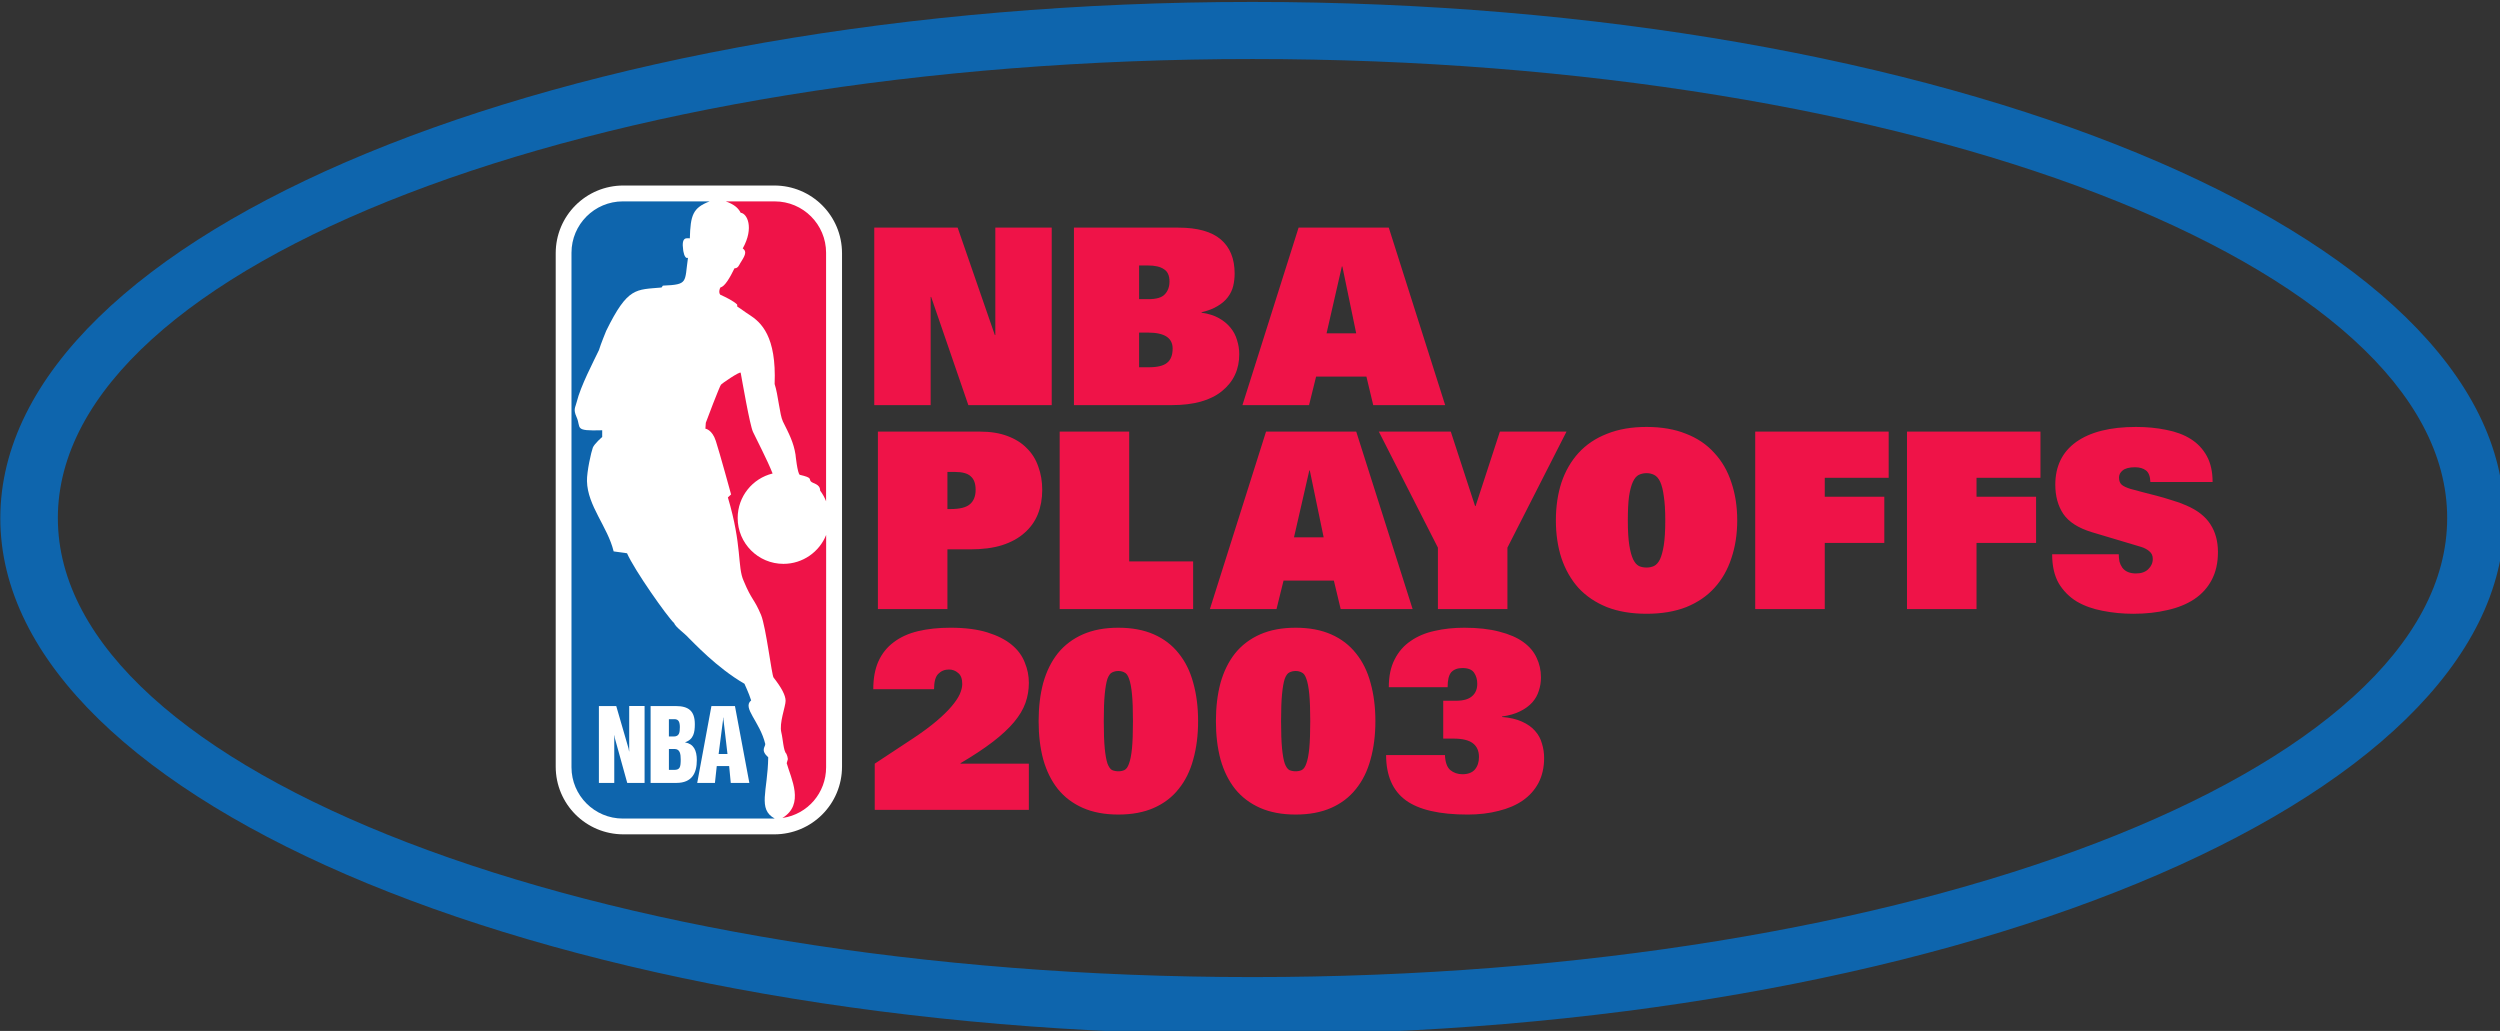
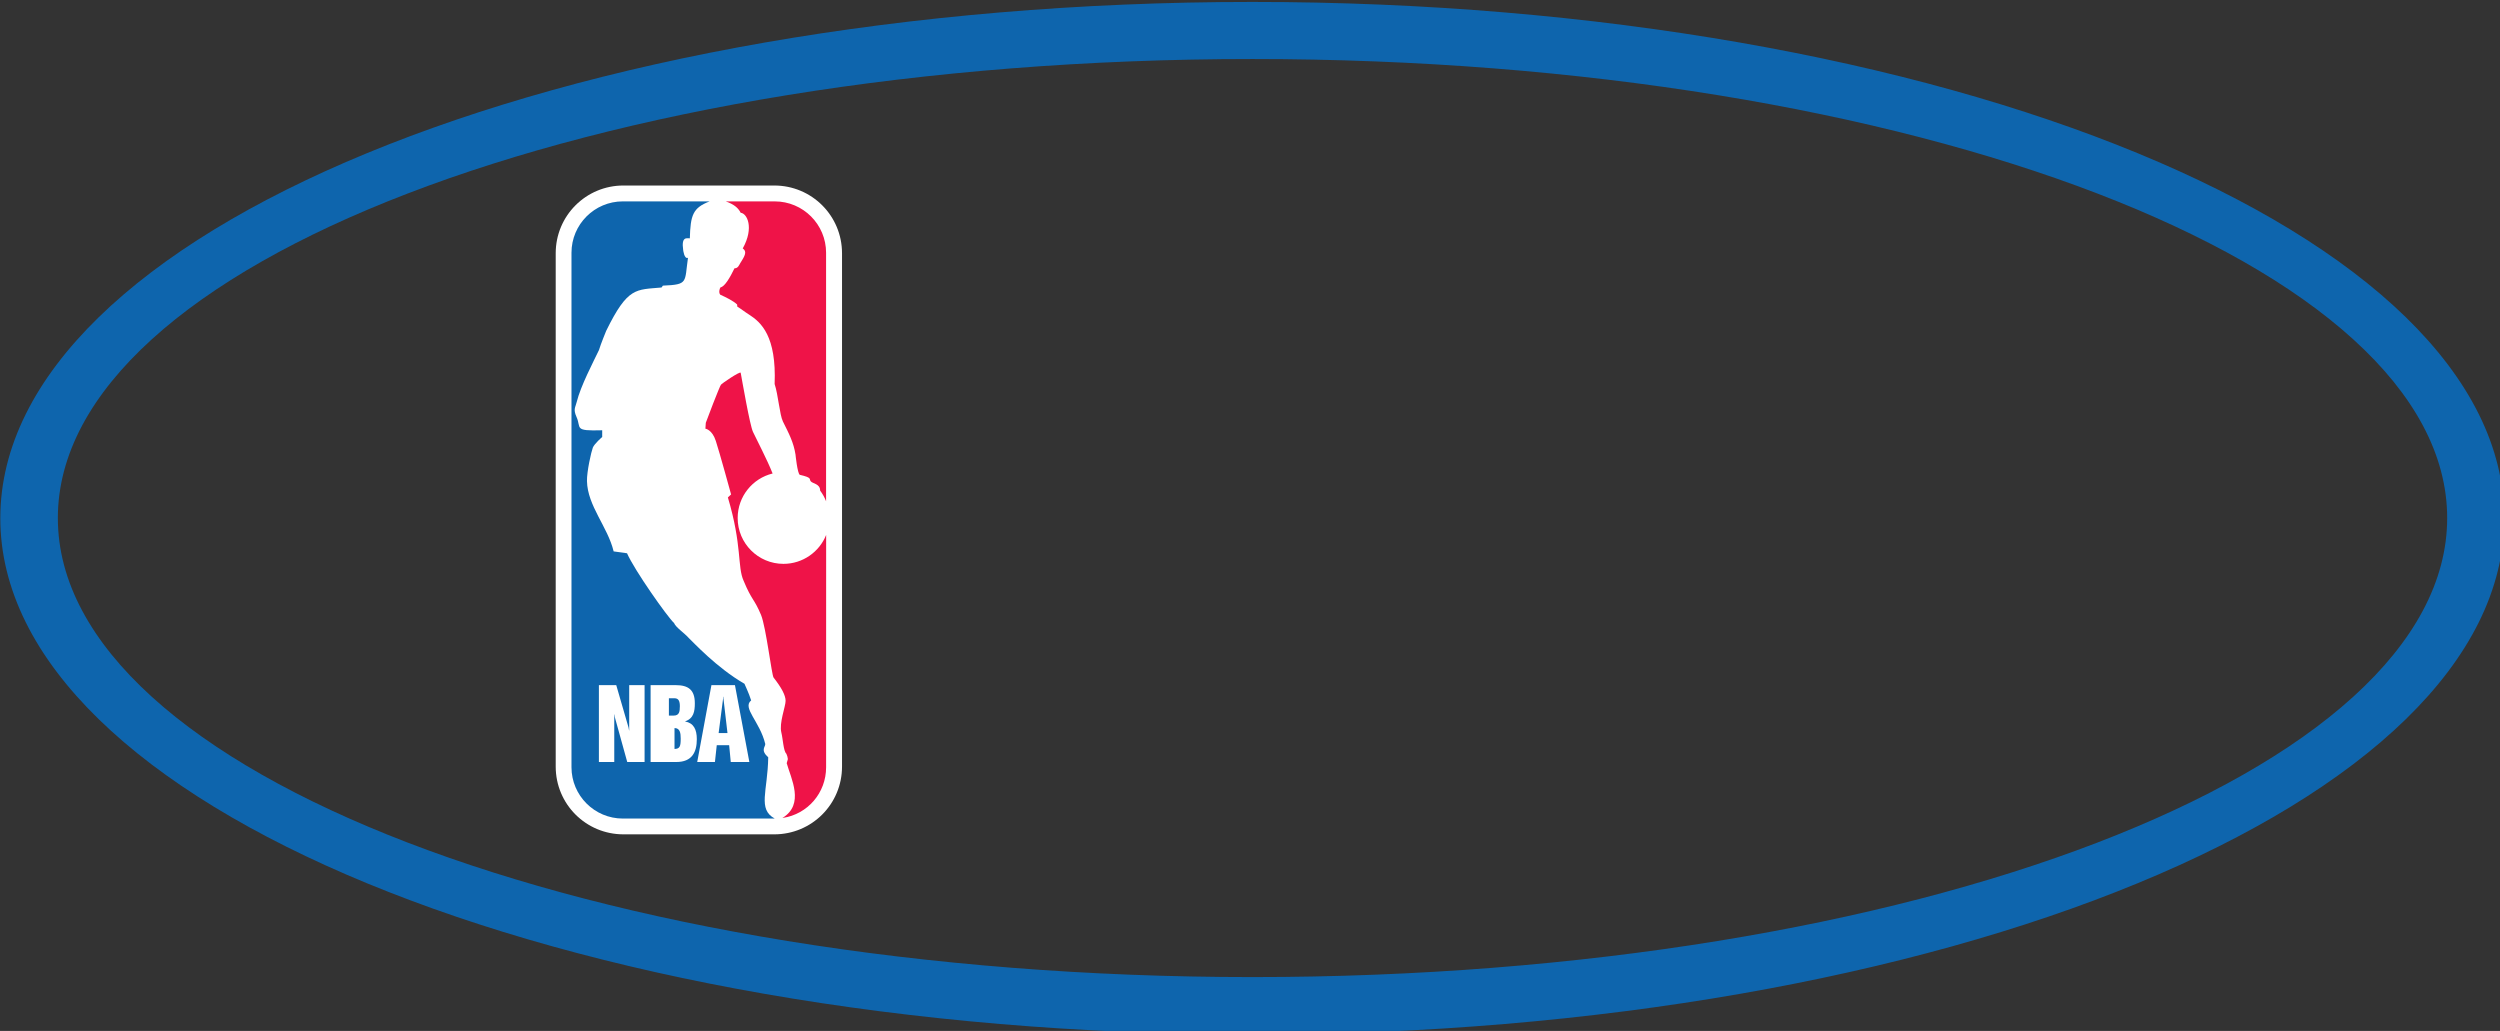
<svg xmlns="http://www.w3.org/2000/svg" xmlns:ns1="http://www.inkscape.org/namespaces/inkscape" xmlns:ns2="http://sodipodi.sourceforge.net/DTD/sodipodi-0.dtd" width="182.065mm" height="75.079mm" viewBox="0 0 182.065 75.079" version="1.1" id="svg1300" ns1:version="0.92.4 (5da689c313, 2019-01-14)" ns2:docname="NBA_Playoffs_2003.svg">
  <rect x="0" y="0" width="182.065" height="75.079" fill="#333333" stroke="none" />
  <defs id="defs1294" />
  <ns2:namedview id="base" pagecolor="#ffffff" bordercolor="#666666" borderopacity="1.0" ns1:pageopacity="0.0" ns1:pageshadow="2" ns1:zoom="1" ns1:cx="337.34168" ns1:cy="130.05603" ns1:document-units="mm" ns1:current-layer="layer1" showgrid="false" ns1:window-width="1366" ns1:window-height="705" ns1:window-x="-8" ns1:window-y="-8" ns1:window-maximized="1" ns1:snap-global="false" />
  <g ns1:label="Layer 1" ns1:groupmode="layer" id="layer1" style="opacity:1" transform="translate(-14.025,-89.593)">
    <g id="g17154">
      <path ns2:nodetypes="ccccccccc" style="fill:#ffffff;stroke:none;stroke-width:0.047" d="m 59.43,103.103 h 10.981 c 2.734,0 4.935,2.201 4.935,4.935 v 37.382 c 0,2.734 -2.201,4.935 -4.935,4.935 H 59.43 c -2.734,0 -4.935,-2.201 -4.935,-4.935 v -37.382 c 0,-2.734 2.201,-4.935 4.935,-4.935 z" id="rect4158" ns1:connector-curvature="0" />
      <path ns2:nodetypes="cccccccccccccccccccccccccccccccccccccccccc" id="path4162" style="fill:#ef1348;fill-opacity:1;stroke:none;stroke-width:0.047" d="m 71.007,149.161 c 1.636,-0.994 0.62,-2.879 0.31,-3.989 l 0.056,-0.192 c 0.088,-0.155 -0.089,-0.509 -0.089,-0.509 -0.201,-0.173 -0.247,-1.097 -0.355,-1.521 -0.177,-0.698 0.308,-1.905 0.308,-2.316 0,-0.409 -0.308,-0.973 -0.874,-1.695 -0.136,-0.153 -0.549,-3.667 -0.913,-4.558 -0.514,-1.226 -0.662,-1.028 -1.27,-2.49 -0.468,-1.031 -0.097,-2.549 -1.147,-6.073 l 0.234,-0.217 c 0,0 -0.837,-3.057 -1.112,-3.895 -0.27,-0.836 -0.759,-0.894 -0.759,-0.894 l 0.029,-0.429 c 0.039,-0.136 1.019,-2.685 1.1,-2.766 0.005,-0.056 1.414,-1.019 1.441,-0.876 0.117,0.626 0.662,3.797 0.895,4.304 0.236,0.507 1.053,2.065 1.429,3.031 -1.46,0.354 -2.544,1.671 -2.544,3.243 0,1.841 1.491,3.337 3.334,3.337 1.41,0 2.621,-0.875 3.11,-2.106 l -0.003,16.918 c 0,1.875 -1.349,3.416 -3.147,3.69 m -3.32,-37.234 c 0.333,0.201 0.507,0.36 0.852,0.576 0.897,0.572 2.005,1.582 1.866,5.06 0.256,0.761 0.369,2.251 0.601,2.723 0.467,0.936 0.782,1.541 0.92,2.417 0,0 0.136,1.374 0.312,1.472 0.93,0.213 0.66,0.3 0.795,0.469 0.143,0.182 0.686,0.175 0.686,0.679 0.186,0.248 0.327,0.503 0.433,0.779 v -18.097 c 0,-2.069 -1.674,-3.743 -3.741,-3.743 H 66.877 c 0.574,0.204 0.897,0.45 1.089,0.829 0.457,0.039 1,1.07 0.15,2.599 0.374,0.256 0.084,0.635 -0.182,1.073 -0.082,0.133 -0.167,0.385 -0.418,0.371 -0.332,0.689 -0.723,1.346 -1.016,1.387 -0.086,0.103 -0.146,0.401 -0.02,0.537 0.438,0.197 0.963,0.461 1.226,0.712" ns1:connector-curvature="0" />
      <path ns2:nodetypes="cccccccccccccccccccccccccccc" ns1:connector-curvature="0" id="path7305" d="m 69.972,144.747 c -0.595,-0.538 -0.197,-0.759 -0.217,-0.977 -0.393,-1.635 -1.698,-2.628 -1.027,-3.169 -0.166,-0.544 -0.499,-1.216 -0.488,-1.213 -2.025,-1.166 -3.758,-3.056 -4.052,-3.329 -0.351,-0.391 -0.952,-0.779 -1.073,-1.09 -0.484,-0.447 -2.879,-3.837 -3.426,-5.084 l -0.975,-0.136 c -0.434,-1.798 -1.903,-3.31 -1.942,-5.119 -0.017,-0.687 0.311,-2.144 0.426,-2.438 0.116,-0.29 0.683,-0.775 0.683,-0.775 v -0.489 c -2.112,0.062 -1.503,-0.155 -1.872,-0.973 -0.256,-0.571 -0.075,-0.695 0.017,-1.093 0.281,-1.154 1.23,-2.958 1.619,-3.775 0.119,-0.411 0.527,-1.403 0.527,-1.403 1.578,-3.213 2.159,-2.979 4.028,-3.154 l 0.101,-0.136 c 1.873,-0.079 1.567,-0.226 1.827,-2.028 -0.274,0.119 -0.35,-0.565 -0.35,-0.565 -0.148,-1.031 0.282,-0.836 0.485,-0.853 0.048,-1.689 0.216,-2.222 1.444,-2.69 h -6.321 c -2.063,0 -3.742,1.674 -3.742,3.742 v 37.467 c 0,2.061 1.678,3.738 3.742,3.738 H 70.446 c -1.265,-0.686 -0.511,-1.985 -0.474,-4.459" style="fill:#0e65ad;fill-opacity:1;stroke:none;stroke-width:0.047" />
-       <path ns2:nodetypes="cccccccccccccccccccccccccccccccccccccccccccccccccccccc" ns1:connector-curvature="0" d="m 63.147,144.138 h -0.408 v 1.523 h 0.379 c 0.433,0 0.48,-0.211 0.48,-0.765 0,-0.386 -0.048,-0.758 -0.451,-0.758 m 0.39,-1.565 c 0,-0.386 -0.081,-0.606 -0.396,-0.606 h -0.403 v 1.262 h 0.354 c 0.406,0 0.443,-0.304 0.443,-0.656 m 3.17,-0.714 h -0.017 l -0.003,0.132 -0.325,2.513 h 0.645 l -0.293,-2.513 -0.005,-0.132 z m -5.737,4.752 h -1.263 l -0.903,-3.26 -0.027,-0.204 h -0.015 v 3.463 h -1.119 v -5.599 h 1.263 l 0.893,3.079 0.041,0.226 h 0.01 v -3.305 h 1.12 v 5.599 z m 2.31,0 h -1.872 v -5.599 h 1.828 c 0.94,0 1.393,0.359 1.393,1.319 0,0.588 -0.081,1.105 -0.706,1.318 v 0.01 c 0.627,0.113 0.851,0.586 0.851,1.29 0,0.94 -0.346,1.661 -1.495,1.661 m 3.967,0 -0.117,-1.226 h -0.903 l -0.133,1.226 h -1.29 l 1.035,-5.599 h 1.713 l 1.049,5.599 z" style="fill:#ffffff;fill-opacity:1;stroke:none;stroke-width:0.047" id="path4164" />
+       <path ns2:nodetypes="cccccccccccccccccccccccccccccccccccccccccccccccccccccc" ns1:connector-curvature="0" d="m 63.147,144.138 h -0.408 h 0.379 c 0.433,0 0.48,-0.211 0.48,-0.765 0,-0.386 -0.048,-0.758 -0.451,-0.758 m 0.39,-1.565 c 0,-0.386 -0.081,-0.606 -0.396,-0.606 h -0.403 v 1.262 h 0.354 c 0.406,0 0.443,-0.304 0.443,-0.656 m 3.17,-0.714 h -0.017 l -0.003,0.132 -0.325,2.513 h 0.645 l -0.293,-2.513 -0.005,-0.132 z m -5.737,4.752 h -1.263 l -0.903,-3.26 -0.027,-0.204 h -0.015 v 3.463 h -1.119 v -5.599 h 1.263 l 0.893,3.079 0.041,0.226 h 0.01 v -3.305 h 1.12 v 5.599 z m 2.31,0 h -1.872 v -5.599 h 1.828 c 0.94,0 1.393,0.359 1.393,1.319 0,0.588 -0.081,1.105 -0.706,1.318 v 0.01 c 0.627,0.113 0.851,0.586 0.851,1.29 0,0.94 -0.346,1.661 -1.495,1.661 m 3.967,0 -0.117,-1.226 h -0.903 l -0.133,1.226 h -1.29 l 1.035,-5.599 h 1.713 l 1.049,5.599 z" style="fill:#ffffff;fill-opacity:1;stroke:none;stroke-width:0.047" id="path4164" />
      <path ns2:nodetypes="cccccccccc" ns1:connector-curvature="0" id="path3384" transform="scale(0.265)" d="M 397.07,338.619 C 207.051,338.619 53.01,402.141 53.01,480.5 53.01,558.859 207.051,622.381 397.07,622.381 587.089,622.381 741.13,558.859 741.131,480.5 741.13,402.141 587.089,338.619 397.07,338.619 Z m 0.065,15.688 c 181.322,3e-5 328.312,56.48 328.311,126.15 -8.9e-4,69.67 -146.99,126.148 -328.311,126.148 -181.321,3.9e-4 -328.312,-56.478 -328.313,-126.148 -0.002,-69.671 146.989,-126.151 328.313,-126.15 z" style="opacity:1;vector-effect:none;fill:#0e65ad;fill-opacity:1;fill-rule:nonzero;stroke:none;stroke-width:15.905;stroke-linecap:square;stroke-linejoin:round;stroke-miterlimit:4;stroke-dasharray:none;stroke-dashoffset:0;stroke-opacity:1;paint-order:markers stroke fill" />
-       <path ns2:nodetypes="ccccccccccccccccccccccccccccccccccccccccccccccccccccccccccccccccccccccccccccccccccccccccccccccccccccccccccccccccccccccccccccccccccccccccccccccccccccccccccccccccccccccccccccccccccccccccccccccccccccccccccccccccccccccccccccccccccccccccccccccccccccccccccccccccccccccccccccccccccccccccccccccccccccccccccccccccccccccccccccccccccccccccccccccccccccccccc" ns1:connector-curvature="0" id="path17101" transform="scale(0.265)" d="m 293.184,400.641 v 48.777 h 15.5 v -29.727 h 0.133 l 10.223,29.727 h 22.914 v -48.777 h -15.5 v 29.523 h -0.133 l -10.221,-29.523 z m 54.879,0 v 48.777 h 26.922 c 6.012,0 10.6,-1.284 13.762,-3.852 3.162,-2.567 4.742,-5.944 4.742,-10.133 0,-1.306 -0.199,-2.591 -0.6,-3.852 -0.356,-1.261 -0.959,-2.409 -1.805,-3.445 -0.846,-1.036 -1.915,-1.914 -3.207,-2.635 -1.292,-0.721 -2.872,-1.216 -4.742,-1.486 v -0.135 c 1.781,-0.405 3.25,-0.969 4.408,-1.689 1.202,-0.721 2.139,-1.531 2.807,-2.432 0.713,-0.946 1.202,-1.96 1.469,-3.041 0.267,-1.126 0.402,-2.274 0.402,-3.445 0,-4.098 -1.27,-7.227 -3.809,-9.389 -2.539,-2.162 -6.436,-3.244 -11.691,-3.244 z m 61.734,0 -15.432,48.777 h 18.305 l 1.938,-7.838 h 13.828 l 1.871,7.838 h 19.773 l -15.498,-48.777 z m -43.832,10.404 h 2.473 c 1.915,0 3.362,0.338 4.342,1.014 1.024,0.631 1.537,1.756 1.537,3.377 0,1.441 -0.423,2.613 -1.27,3.514 -0.802,0.901 -2.316,1.352 -4.543,1.352 h -2.539 z m 55.723,0.27 h 0.135 l 3.807,18.377 h -8.148 z m -55.723,18.174 h 2.473 c 4.498,0 6.746,1.463 6.746,4.391 0,1.802 -0.511,3.107 -1.535,3.918 -0.98,0.811 -2.651,1.217 -5.012,1.217 h -2.672 z m 139.457,25.926 c -4.142,0 -7.771,0.632 -10.889,1.893 -3.118,1.216 -5.723,2.971 -7.816,5.268 -2.049,2.252 -3.609,4.955 -4.678,8.107 -1.024,3.153 -1.535,6.621 -1.535,10.404 0,3.783 0.511,7.252 1.535,10.404 1.069,3.153 2.629,5.877 4.678,8.174 2.093,2.252 4.699,4.008 7.816,5.27 3.118,1.216 6.747,1.824 10.889,1.824 4.142,0 7.771,-0.608 10.889,-1.824 3.118,-1.261 5.701,-3.018 7.75,-5.27 2.093,-2.297 3.651,-5.021 4.676,-8.174 1.069,-3.153 1.604,-6.621 1.604,-10.404 0,-3.783 -0.535,-7.252 -1.604,-10.404 -1.024,-3.153 -2.583,-5.856 -4.676,-8.107 -2.049,-2.297 -4.632,-4.052 -7.75,-5.268 -3.118,-1.261 -6.747,-1.893 -10.889,-1.893 z m 134.512,0 c -7.081,0 -12.559,1.374 -16.434,4.121 -3.83,2.747 -5.746,6.665 -5.746,11.754 0,3.153 0.735,5.832 2.205,8.039 1.514,2.207 4.12,3.874 7.816,5 l 13.561,4.053 c 0.891,0.27 1.648,0.676 2.271,1.217 0.624,0.495 0.936,1.193 0.936,2.094 0,1.081 -0.423,2.027 -1.27,2.838 -0.802,0.766 -1.915,1.148 -3.34,1.148 -1.692,0 -2.941,-0.519 -3.742,-1.555 -0.356,-0.495 -0.623,-1.057 -0.801,-1.688 -0.134,-0.676 -0.201,-1.352 -0.201,-2.027 h -18.305 c 0,3.198 0.602,5.856 1.805,7.973 1.247,2.072 2.895,3.737 4.943,4.998 2.093,1.216 4.476,2.073 7.148,2.568 2.717,0.54 5.523,0.811 8.418,0.811 3.385,0 6.501,-0.338 9.352,-1.014 2.85,-0.63 5.301,-1.622 7.35,-2.973 2.093,-1.396 3.695,-3.153 4.809,-5.27 1.158,-2.162 1.738,-4.729 1.738,-7.701 0,-2.973 -0.692,-5.518 -2.072,-7.635 -1.381,-2.162 -3.607,-3.895 -6.68,-5.201 -1.203,-0.54 -2.516,-1.013 -3.941,-1.418 -1.381,-0.45 -2.762,-0.857 -4.143,-1.217 -1.381,-0.36 -2.694,-0.698 -3.941,-1.014 -1.247,-0.315 -2.338,-0.609 -3.273,-0.879 -1.024,-0.315 -1.803,-0.675 -2.338,-1.08 -0.534,-0.45 -0.801,-1.127 -0.801,-2.027 0,-0.766 0.334,-1.419 1.002,-1.959 0.713,-0.586 1.847,-0.877 3.406,-0.877 1.247,0 2.249,0.291 3.006,0.877 0.757,0.585 1.159,1.645 1.203,3.176 h 17.102 c 0,-2.837 -0.535,-5.224 -1.604,-7.16 -1.069,-1.937 -2.538,-3.491 -4.408,-4.662 -1.871,-1.171 -4.099,-2.005 -6.682,-2.5 -2.583,-0.54 -5.366,-0.811 -8.35,-0.811 z m -345.75,1.283 v 48.775 h 19.107 v -16.416 h 6.279 c 3.385,0 6.302,-0.383 8.752,-1.148 2.494,-0.811 4.543,-1.936 6.146,-3.377 1.648,-1.441 2.872,-3.153 3.674,-5.135 0.802,-2.027 1.203,-4.255 1.203,-6.688 0,-2.297 -0.358,-4.415 -1.07,-6.352 -0.668,-1.982 -1.713,-3.67 -3.139,-5.066 -1.381,-1.441 -3.163,-2.566 -5.346,-3.377 -2.138,-0.811 -4.654,-1.217 -7.549,-1.217 z m 49.953,0 v 48.775 h 36.676 v -13.105 h -17.57 v -35.67 z m 56.715,0 -15.432,48.775 h 18.305 l 1.938,-7.836 h 13.828 l 1.871,7.836 h 19.773 l -15.498,-48.775 z m 30.996,0 16.234,31.887 v 16.889 h 19.105 v -16.889 l 16.234,-31.887 h -18.305 l -6.68,20.471 h -0.135 l -6.68,-20.471 z m 103.439,0 v 48.775 h 19.107 v -18.172 h 16.367 v -12.701 h -16.367 v -5.201 h 17.568 v -12.701 z m 41.709,0 v 48.775 h 19.107 v -18.172 h 16.367 v -12.701 h -16.367 v -5.201 h 17.57 v -12.701 z m -164.254,10.674 h 0.135 l 3.807,18.375 h -8.15 z m -99.451,0.406 h 2.004 c 2.093,0 3.564,0.404 4.41,1.215 0.891,0.766 1.336,2.005 1.336,3.717 0,1.711 -0.513,3.017 -1.537,3.918 -1.024,0.901 -2.783,1.352 -5.277,1.352 h -0.936 z m 192.131,0.338 c 0.757,0 1.447,0.157 2.07,0.473 0.668,0.315 1.225,0.945 1.67,1.891 0.445,0.946 0.779,2.275 1.002,3.986 0.267,1.666 0.402,3.874 0.402,6.621 0,2.837 -0.135,5.111 -0.402,6.822 -0.267,1.666 -0.623,2.972 -1.068,3.918 -0.445,0.901 -1.002,1.509 -1.67,1.824 -0.623,0.27 -1.291,0.406 -2.004,0.406 -0.757,0 -1.447,-0.136 -2.07,-0.406 -0.624,-0.315 -1.158,-0.923 -1.604,-1.824 -0.445,-0.946 -0.803,-2.252 -1.07,-3.918 -0.267,-1.711 -0.4,-3.985 -0.4,-6.822 0,-2.747 0.111,-4.955 0.334,-6.621 0.267,-1.711 0.623,-3.041 1.068,-3.986 0.445,-0.946 0.98,-1.575 1.604,-1.891 0.668,-0.315 1.382,-0.473 2.139,-0.473 z M 314.092,510.596 c -3.296,0 -6.257,0.317 -8.885,0.947 -2.628,0.631 -4.854,1.643 -6.68,3.039 -1.826,1.351 -3.229,3.108 -4.209,5.27 -0.935,2.117 -1.402,4.66 -1.402,7.633 h 16.701 c 0,-2.027 0.378,-3.422 1.135,-4.188 0.802,-0.811 1.781,-1.217 2.939,-1.217 0.98,0 1.826,0.317 2.539,0.947 0.757,0.585 1.135,1.598 1.135,3.039 0,0.811 -0.223,1.734 -0.668,2.77 -0.445,0.991 -1.203,2.118 -2.271,3.379 -1.024,1.216 -2.382,2.543 -4.074,3.984 -1.692,1.441 -3.785,2.996 -6.279,4.662 l -10.756,7.094 v 12.701 h 42.354 v -12.701 h -18.771 v -0.135 c 3.518,-2.072 6.48,-4.03 8.885,-5.877 2.405,-1.847 4.343,-3.65 5.812,-5.406 1.47,-1.756 2.515,-3.513 3.139,-5.27 0.624,-1.756 0.936,-3.602 0.936,-5.539 0,-1.937 -0.378,-3.806 -1.135,-5.607 -0.713,-1.847 -1.915,-3.467 -3.607,-4.863 -1.692,-1.396 -3.92,-2.523 -6.682,-3.379 -2.761,-0.856 -6.146,-1.283 -10.154,-1.283 z m 46.174,0 c -3.741,0 -6.993,0.608 -9.754,1.824 -2.761,1.216 -5.055,2.951 -6.881,5.203 -1.781,2.252 -3.117,4.953 -4.008,8.105 -0.846,3.153 -1.27,6.666 -1.27,10.539 0,3.873 0.423,7.386 1.27,10.539 0.891,3.153 2.226,5.856 4.008,8.107 1.826,2.252 4.12,3.985 6.881,5.201 2.761,1.216 6.013,1.824 9.754,1.824 3.741,0 6.993,-0.608 9.754,-1.824 2.761,-1.216 5.033,-2.949 6.814,-5.201 1.826,-2.252 3.162,-4.955 4.008,-8.107 0.891,-3.153 1.336,-6.666 1.336,-10.539 0,-3.873 -0.445,-7.386 -1.336,-10.539 -0.846,-3.153 -2.182,-5.854 -4.008,-8.105 -1.781,-2.252 -4.053,-3.987 -6.814,-5.203 -2.761,-1.216 -6.013,-1.824 -9.754,-1.824 z m 48.723,0 c -3.741,0 -6.993,0.608 -9.754,1.824 -2.761,1.216 -5.055,2.951 -6.881,5.203 -1.782,2.252 -3.117,4.953 -4.008,8.105 -0.846,3.153 -1.27,6.666 -1.27,10.539 0,3.873 0.423,7.386 1.27,10.539 0.891,3.153 2.226,5.856 4.008,8.107 1.826,2.252 4.12,3.985 6.881,5.201 2.761,1.216 6.013,1.824 9.754,1.824 3.741,0 6.993,-0.608 9.754,-1.824 2.761,-1.216 5.033,-2.949 6.814,-5.201 1.826,-2.252 3.162,-4.955 4.008,-8.107 0.891,-3.153 1.336,-6.666 1.336,-10.539 0,-3.873 -0.445,-7.386 -1.336,-10.539 -0.846,-3.153 -2.182,-5.854 -4.008,-8.105 -1.781,-2.252 -4.053,-3.987 -6.814,-5.203 -2.761,-1.216 -6.013,-1.824 -9.754,-1.824 z m 46.305,0 c -2.895,0 -5.612,0.293 -8.15,0.879 -2.494,0.54 -4.676,1.463 -6.547,2.77 -1.871,1.261 -3.341,2.95 -4.41,5.066 -1.069,2.072 -1.602,4.617 -1.602,7.635 H 450.75 c 0,-1.982 0.334,-3.355 1.002,-4.121 0.713,-0.766 1.736,-1.148 3.072,-1.148 1.559,0 2.628,0.427 3.207,1.283 0.579,0.856 0.869,1.87 0.869,3.041 0,1.486 -0.491,2.635 -1.471,3.445 -0.935,0.811 -2.382,1.215 -4.342,1.215 h -3.541 v 10.404 h 2.807 c 2.45,0 4.23,0.427 5.344,1.283 1.113,0.856 1.67,2.117 1.67,3.783 0,1.396 -0.378,2.545 -1.135,3.445 -0.757,0.856 -1.894,1.283 -3.408,1.283 -1.292,-10e-6 -2.405,-0.383 -3.34,-1.148 -0.891,-0.766 -1.38,-2.139 -1.469,-4.121 h -16.168 c 0,5.63 1.805,9.774 5.412,12.432 3.607,2.612 9.264,3.918 16.969,3.918 3.118,0 5.968,-0.338 8.551,-1.014 2.583,-0.631 4.787,-1.577 6.613,-2.838 1.871,-1.306 3.317,-2.927 4.342,-4.863 1.024,-1.982 1.537,-4.257 1.537,-6.824 0,-1.396 -0.201,-2.723 -0.602,-3.984 -0.356,-1.306 -0.978,-2.454 -1.869,-3.445 -0.891,-1.036 -2.093,-1.893 -3.607,-2.568 -1.47,-0.676 -3.296,-1.103 -5.479,-1.283 v -0.135 c 1.96,-0.27 3.607,-0.742 4.943,-1.418 1.381,-0.676 2.494,-1.488 3.34,-2.434 0.846,-0.946 1.448,-2.003 1.805,-3.174 0.401,-1.171 0.602,-2.411 0.602,-3.717 0,-1.937 -0.401,-3.738 -1.203,-5.404 -0.757,-1.666 -1.981,-3.108 -3.674,-4.324 -1.692,-1.216 -3.875,-2.16 -6.547,-2.836 -2.672,-0.721 -5.902,-1.082 -9.688,-1.082 z m -95.027,11.891 c 0.624,0 1.18,0.134 1.67,0.404 0.534,0.225 0.958,0.812 1.27,1.758 0.356,0.946 0.623,2.341 0.801,4.188 0.178,1.802 0.268,4.279 0.268,7.432 0,3.153 -0.089,5.652 -0.268,7.498 -0.178,1.802 -0.444,3.175 -0.801,4.121 -0.312,0.946 -0.735,1.554 -1.27,1.824 -0.49,0.225 -1.046,0.338 -1.67,0.338 -0.624,0 -1.202,-0.113 -1.736,-0.338 -0.49,-0.27 -0.913,-0.878 -1.27,-1.824 -0.312,-0.946 -0.558,-2.32 -0.736,-4.121 -0.178,-1.847 -0.266,-4.345 -0.266,-7.498 0,-3.153 0.087,-5.63 0.266,-7.432 0.178,-1.847 0.425,-3.242 0.736,-4.188 0.356,-0.946 0.78,-1.533 1.27,-1.758 0.534,-0.27 1.113,-0.404 1.736,-0.404 z m 48.723,0 c 0.624,0 1.18,0.134 1.67,0.404 0.534,0.225 0.958,0.812 1.27,1.758 0.356,0.946 0.623,2.341 0.801,4.188 0.178,1.802 0.268,4.279 0.268,7.432 0,3.153 -0.089,5.652 -0.268,7.498 -0.178,1.802 -0.444,3.175 -0.801,4.121 -0.312,0.946 -0.735,1.554 -1.27,1.824 -0.49,0.225 -1.046,0.338 -1.67,0.338 -0.624,0 -1.202,-0.113 -1.736,-0.338 -0.49,-0.27 -0.913,-0.878 -1.27,-1.824 -0.312,-0.946 -0.558,-2.32 -0.736,-4.121 -0.178,-1.847 -0.266,-4.345 -0.266,-7.498 0,-3.153 0.087,-5.63 0.266,-7.432 0.178,-1.847 0.425,-3.242 0.736,-4.188 0.356,-0.946 0.78,-1.533 1.27,-1.758 0.534,-0.27 1.113,-0.404 1.736,-0.404 z" style="font-style:normal;font-variant:normal;font-weight:bold;font-stretch:normal;font-size:17.775px;line-height:1;font-family:'Univers LT 85 ExtraBlack';-inkscape-font-specification:'Univers LT 85 ExtraBlack, Bold';text-align:start;letter-spacing:0px;word-spacing:0px;text-anchor:start;fill:#ef1348;fill-opacity:1;stroke:none;stroke-width:5.038" />
    </g>
  </g>
</svg>